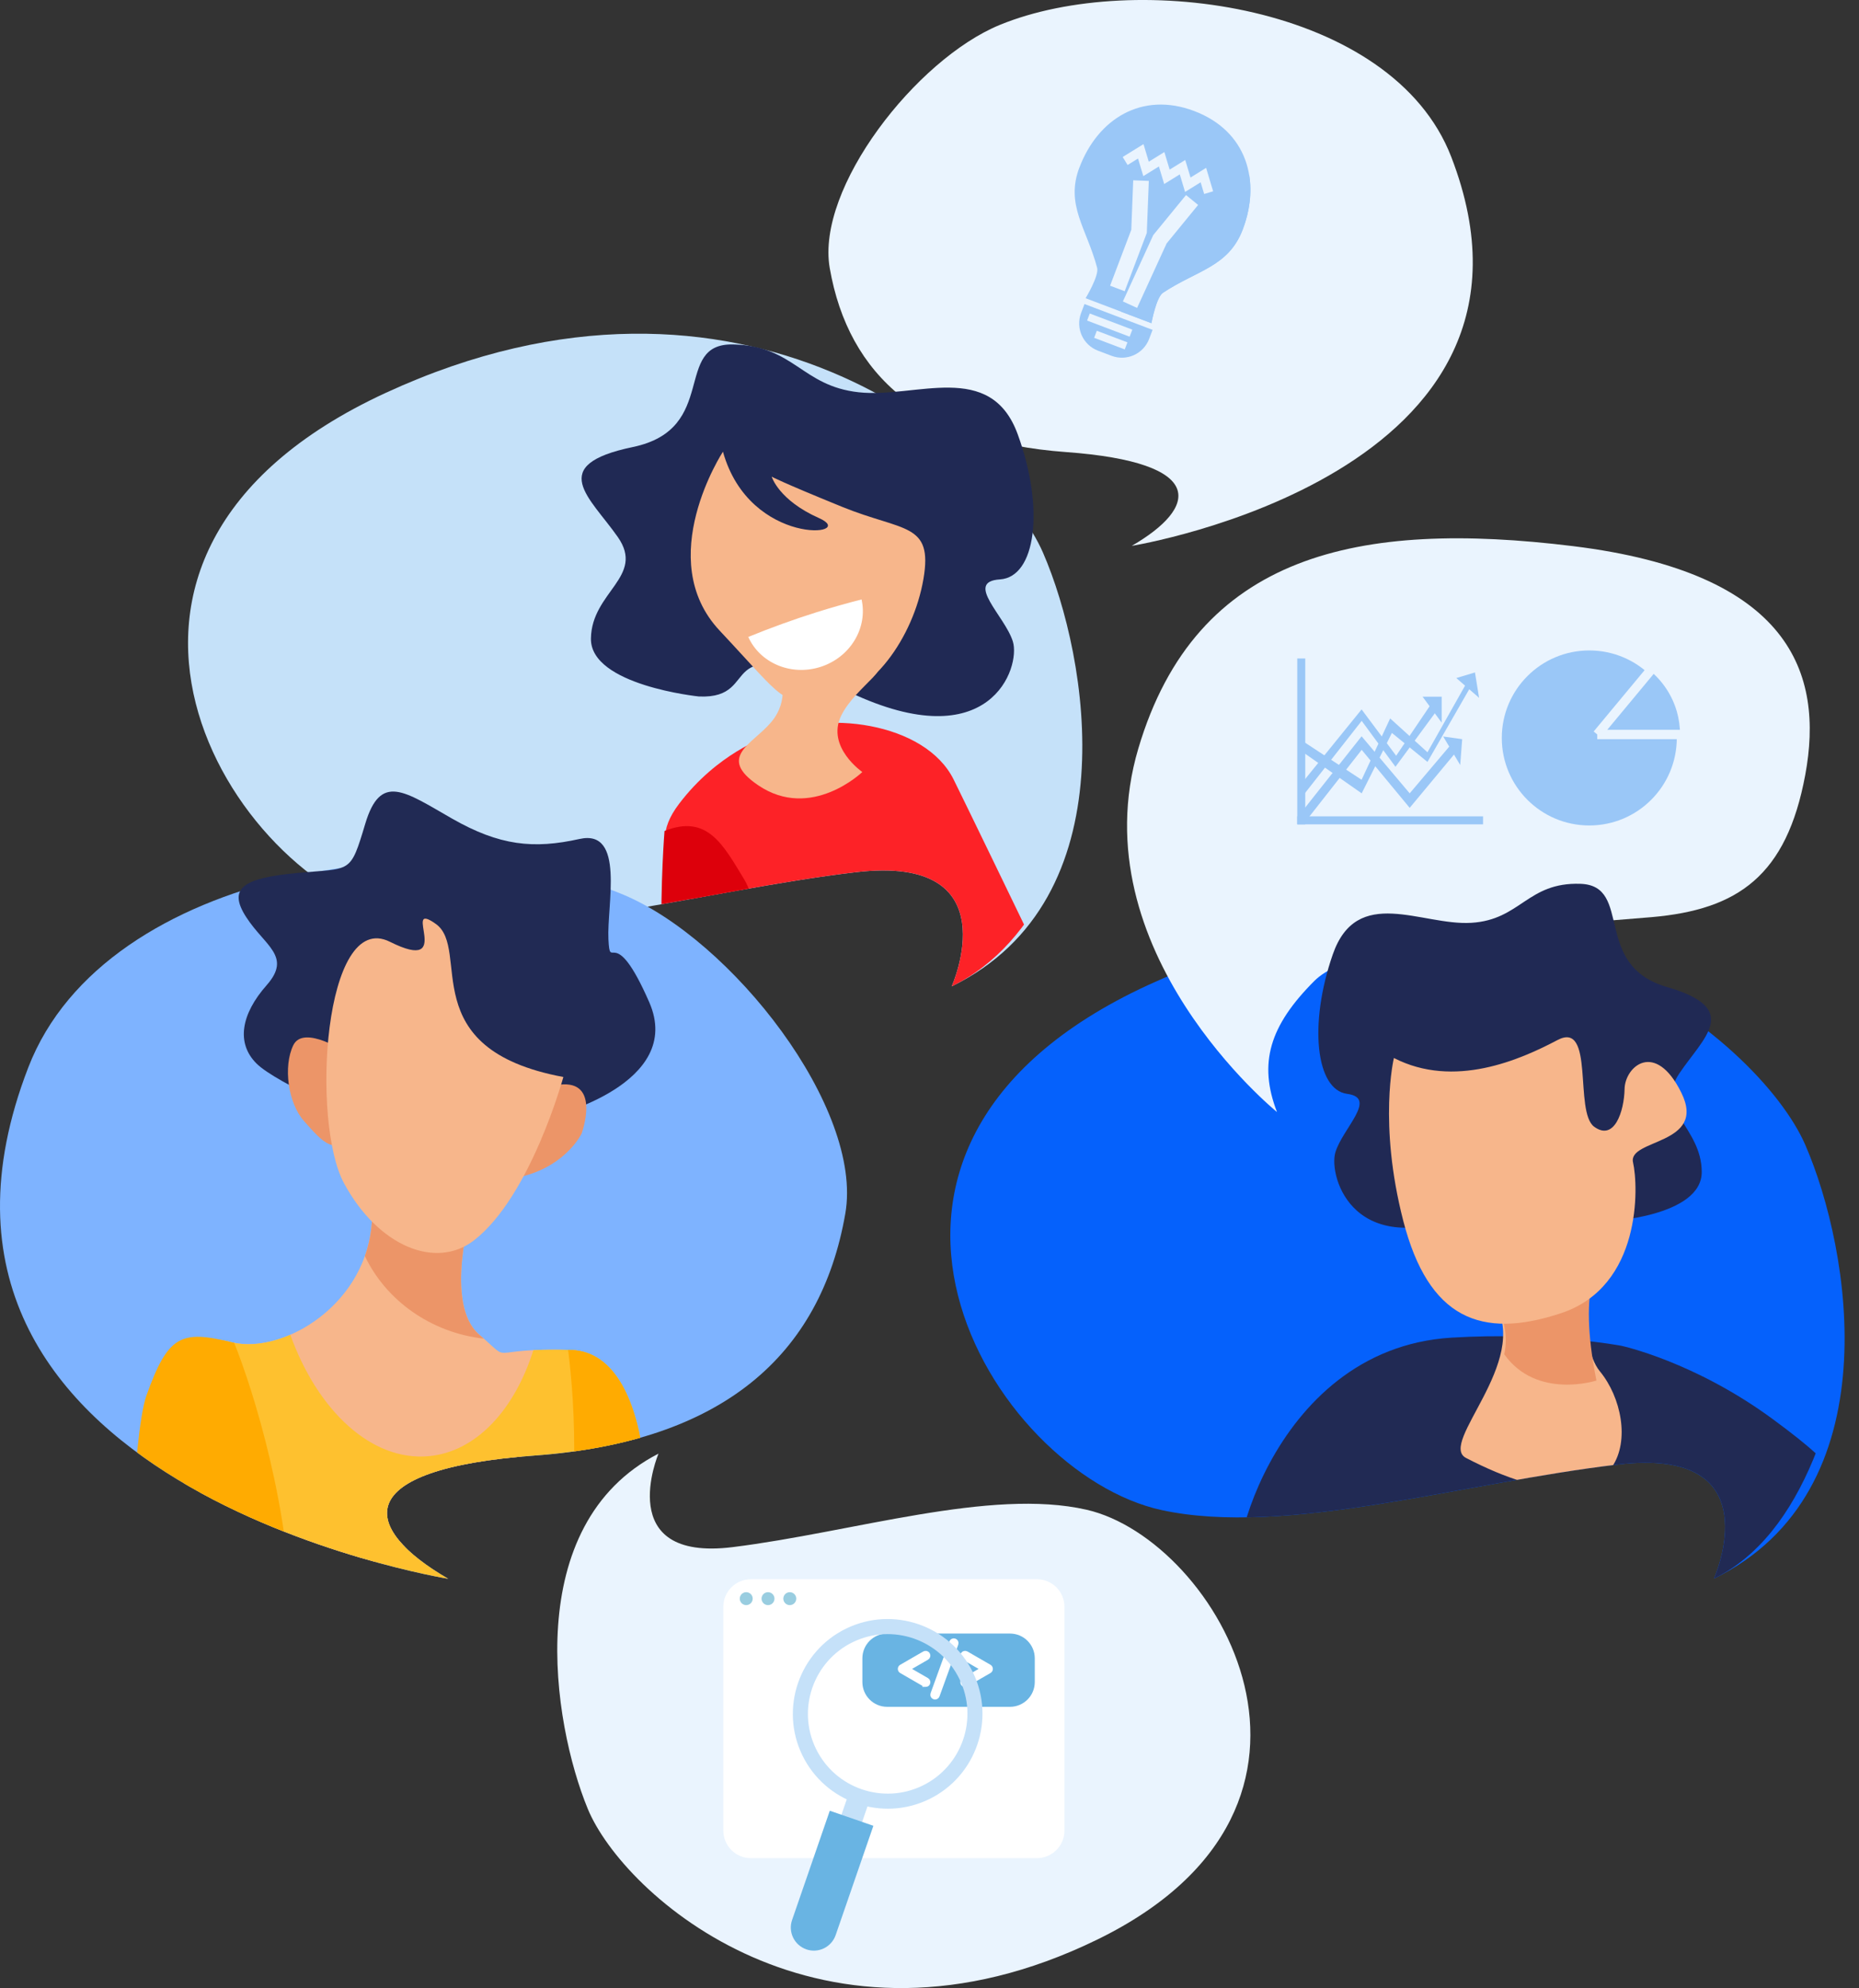
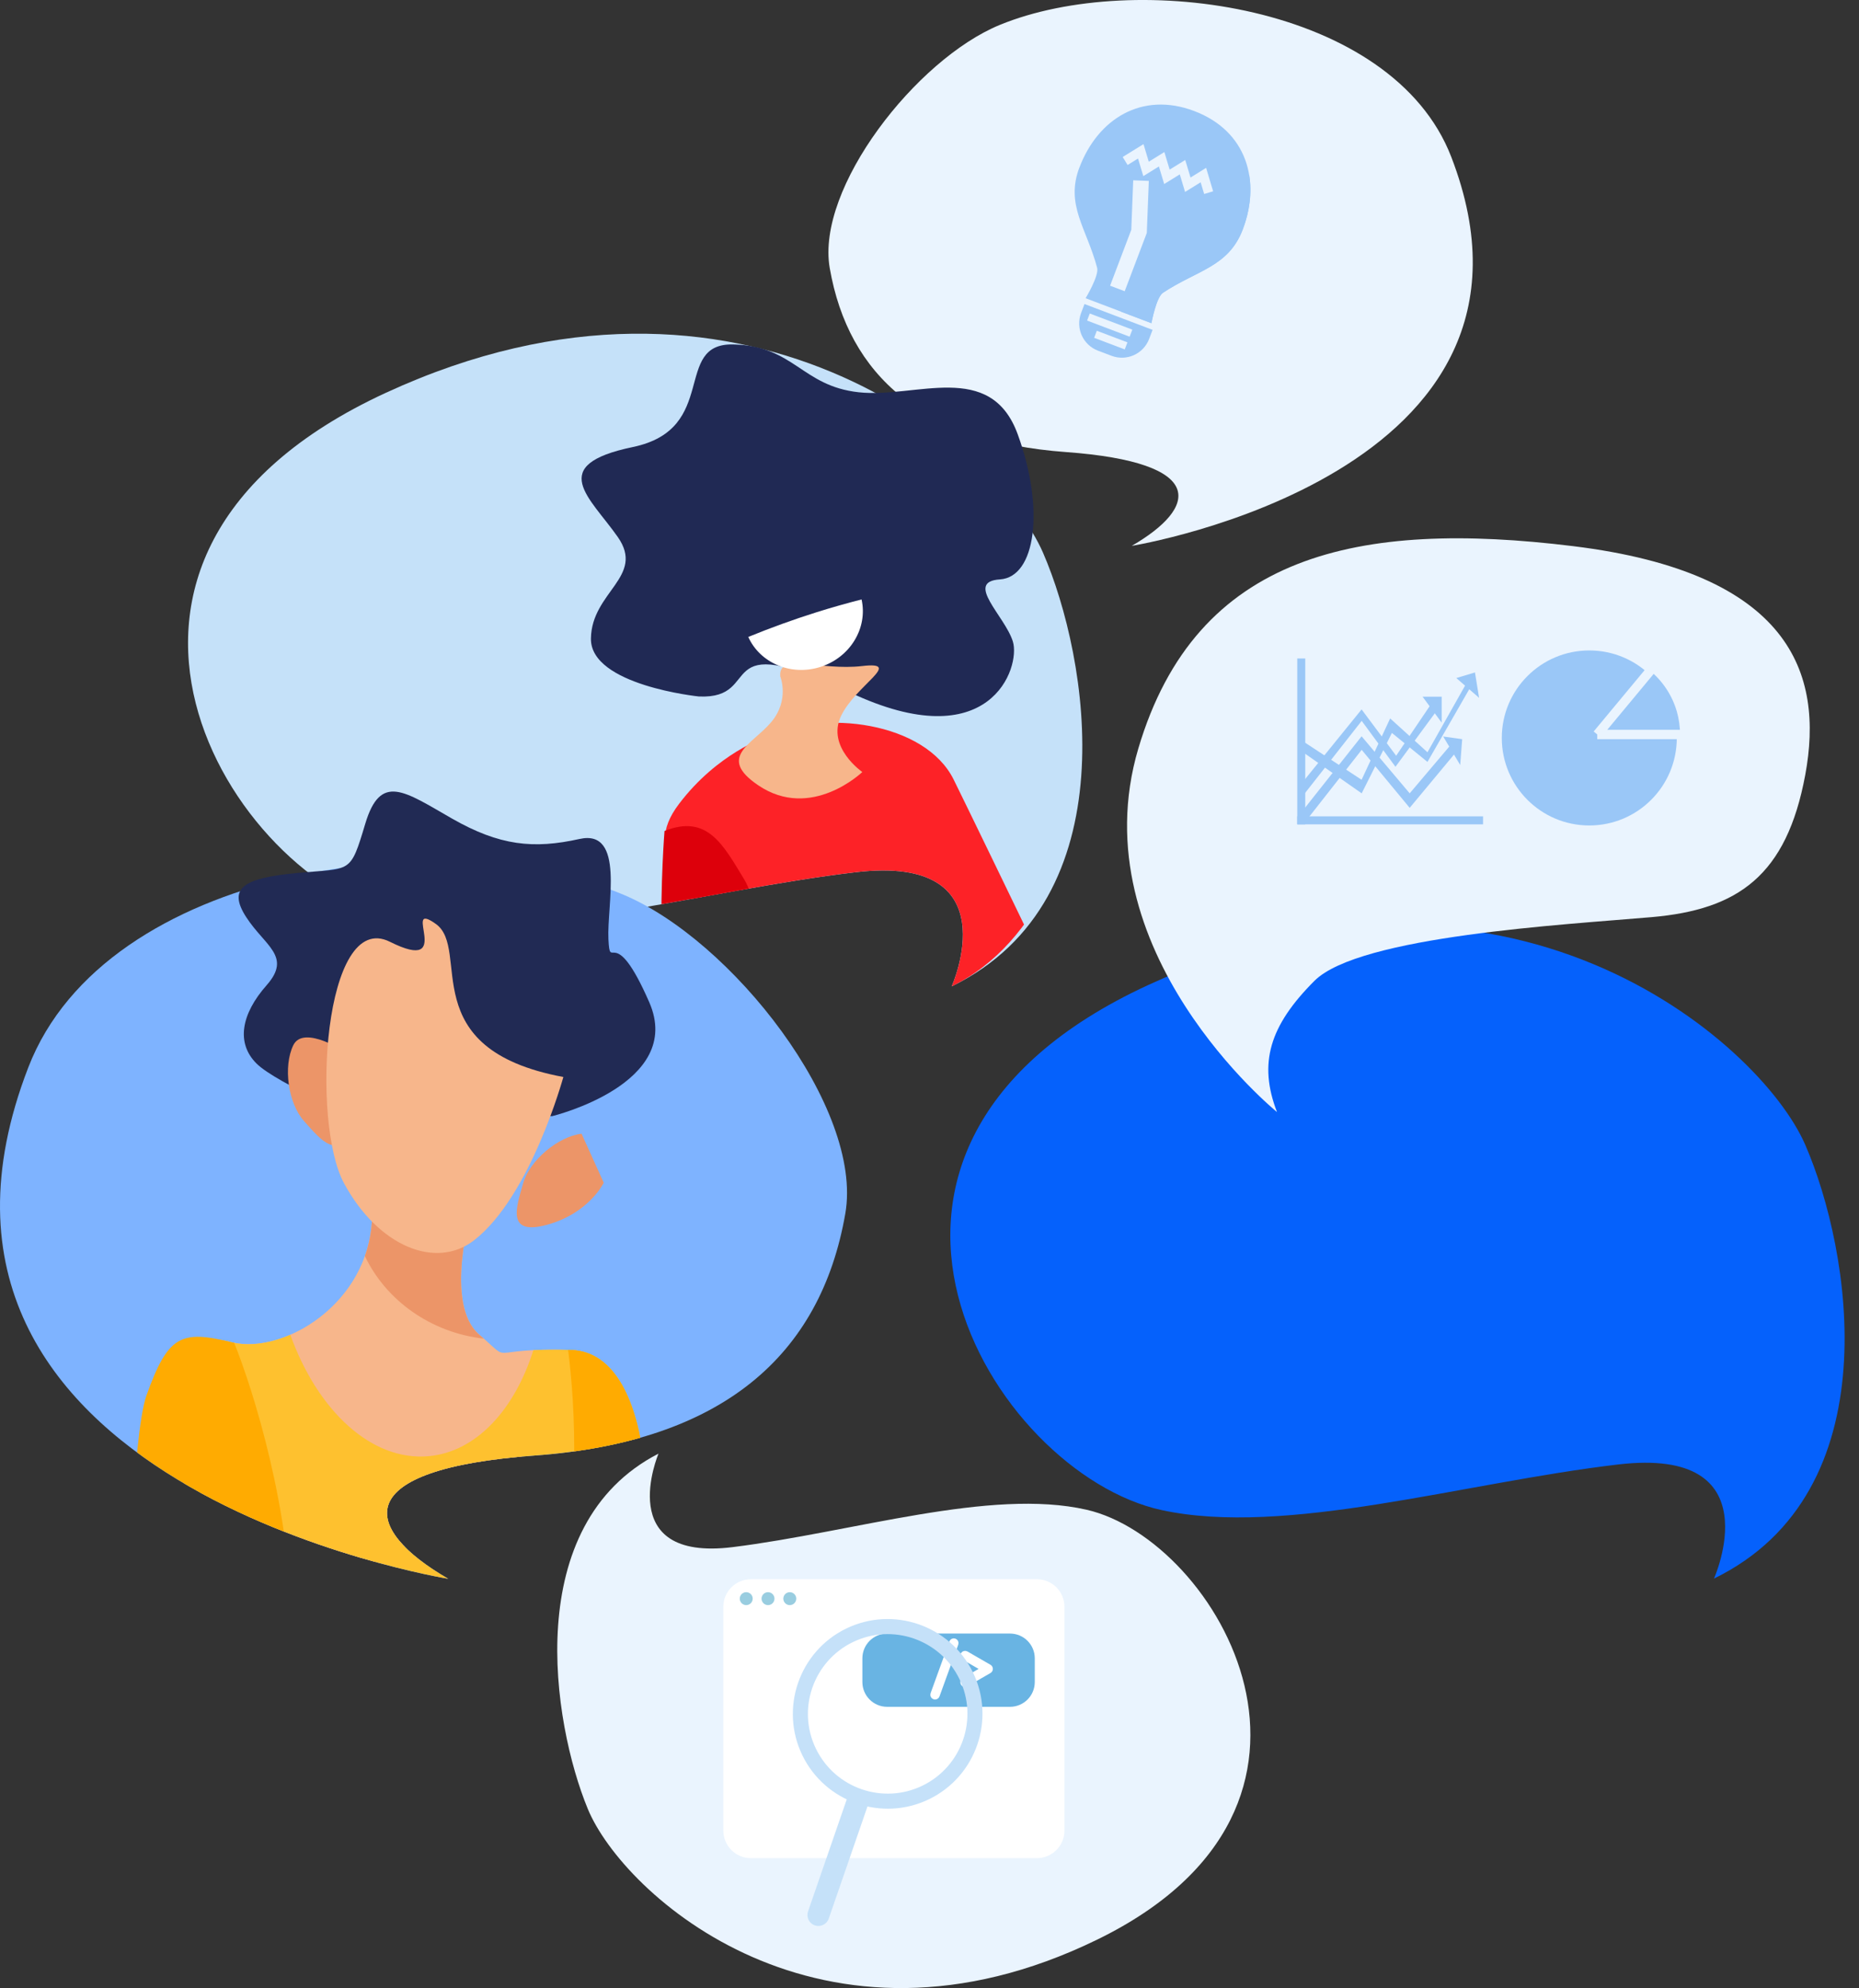
<svg xmlns="http://www.w3.org/2000/svg" id="Layer_2" data-name="Layer 2" viewBox="0 0 594.92 636.12">
  <rect x="0" y="0" width="594.92" height="636.12" fill="#333333" stroke="none" />
  <defs>
    <style> .cls-1 { fill: #c5e1f9; } .cls-1, .cls-2, .cls-3, .cls-4, .cls-5, .cls-6, .cls-7, .cls-8, .cls-9, .cls-10, .cls-11, .cls-12, .cls-13, .cls-14, .cls-15, .cls-16, .cls-17 { stroke-width: 0px; } .cls-2 { fill: #69b4e3; } .cls-18 { stroke-width: 5px; } .cls-18, .cls-19, .cls-5 { fill: none; } .cls-18, .cls-19, .cls-20 { stroke: #eaf4fe; } .cls-18, .cls-19, .cls-20, .cls-21 { stroke-miterlimit: 10; } .cls-3 { fill: #fec12f; } .cls-22 { clip-path: url(#clippath-2); } .cls-4 { fill: #0561fc; } .cls-19, .cls-20 { stroke-width: 3px; } .cls-6 { fill: #ffab01; } .cls-23 { clip-path: url(#clippath-1); } .cls-7 { fill: #202954; } .cls-8 { fill: #f7b68b; } .cls-9 { fill: #99cde0; } .cls-10 { fill: #ec9568; } .cls-24 { clip-path: url(#clippath); } .cls-11 { fill: #eaf4fe; } .cls-12, .cls-20 { fill: #9ac7f7; } .cls-13, .cls-21 { fill: #fff; } .cls-14 { fill: #fd2227; } .cls-21 { stroke: #fff; stroke-width: 2px; } .cls-15 { fill: #7eb3ff; } .cls-16 { fill: #212a54; } .cls-17 { fill: #dd000b; } </style>
    <clipPath id="clippath">
      <path class="cls-5" d="M143.44,505.15S-42.56,475.13,9.05,341.55c24.83-64.27,124.01-123.26,180.98-99.89,35.24,14.46,86.34,113.04,80.5,146.63-7.91,45.51-39.44,73.04-99.33,77.42-59.89,4.38-55.5,23.37-27.75,39.44Z" />
    </clipPath>
    <clipPath id="clippath-1">
      <path class="cls-5" d="M304.57,315.59s18.99-42.36-30.67-36.52c-49.67,5.84-106.4,23.18-146.08,14.61-54.04-11.69-118.32-115.4-4.38-167.98,113.94-52.58,203.09-18.37,217.69,15.23,14.61,33.6,20.4,146.91-36.56,174.67Z" />
    </clipPath>
    <clipPath id="clippath-2">
-       <path class="cls-5" d="M548.51,505.09s18.99-42.36-30.67-36.51c-49.67,5.84-106.41,23.18-146.07,14.6-54.05-11.69-118.32-115.4-4.38-167.98,113.93-52.59,203.03-43.5,217.64-9.91,14.61,33.6,20.46,172.05-36.51,199.8Z" />
-     </clipPath>
+       </clipPath>
  </defs>
  <g id="Layer_1-2" data-name="Layer 1">
    <g>
      <path class="cls-1" d="M304.57,315.59s18.99-42.36-30.67-36.52c-49.67,5.84-106.4,23.18-146.08,14.61-54.04-11.69-118.32-115.4-4.38-167.98,113.94-52.58,195.74,17.53,210.34,51.13,14.61,33.6,27.75,111.02-29.21,138.77Z" />
      <path class="cls-4" d="M548.51,505.09s18.99-42.36-30.67-36.51c-49.67,5.84-106.41,23.18-146.07,14.6-54.05-11.69-118.32-115.4-4.38-167.98,113.93-52.59,195.73,17.53,210.34,51.12,14.61,33.6,27.75,111.02-29.22,138.77Z" />
      <path class="cls-15" d="M143.44,505.15S-42.56,475.13,9.05,341.55c24.83-64.27,132.93-78.88,189.9-55.51,35.24,14.46,77.42,68.66,71.57,102.25-7.91,45.51-39.44,73.04-99.33,77.42-59.89,4.38-55.5,23.37-27.75,39.44Z" />
      <path class="cls-11" d="M408.65,355.8s-63.55-51.56-44.36-116.31c18.54-62.57,70.75-73.14,139.09-64.75,69.65,8.55,80.34,40.77,74.35,73.14-5.99,32.38-21.59,43.17-49.16,45.57-27.58,2.4-93.53,6-107.92,20.38-14.39,14.39-17.99,26.38-11.99,41.97Z" />
      <path class="cls-11" d="M210.73,465.12s-14.72,34.69,23.77,29.9c38.49-4.78,82.47-18.98,113.22-11.96,41.89,9.57,91.71,94.49,3.4,137.55-88.31,43.06-151.71-14.35-163.03-41.87-11.32-27.51-21.51-90.91,22.64-113.63Z" />
      <path class="cls-11" d="M362.2,174.65s141.49-22.84,102.23-124.46C445.55,1.3,363.32-9.82,319.98,7.96c-26.81,11-58.89,52.23-54.45,77.79,6.02,34.62,30.01,55.56,75.57,58.89,45.56,3.33,42.22,17.78,21.11,30Z" />
      <g class="cls-24">
        <g>
          <path class="cls-16" d="M176.75,357.12s42.45-10.34,31.02-36.45c-11.43-26.12-12.52-9.25-13.06-20.13-.55-10.88,5.44-35.37-9.25-32.1-14.69,3.27-25.57,2.18-40.81-6.53-15.24-8.71-22.85-14.69-27.75,1.63-4.9,16.32-4.36,14.15-21.77,15.78-17.41,1.63-22.31,4.89-16.33,14.14,5.98,9.25,14.69,12.52,6.53,21.77-8.17,9.25-9.8,18.5-3.27,25.03,6.53,6.53,35.64,18.77,35.64,18.77l59.04-1.91Z" />
          <path class="cls-10" d="M110.91,336.8s-13.77-9.13-17.05-2.36c-3.28,6.77-1.71,18.55,3.47,24.31,5.18,5.75,11.33,13.76,15.33.44,3.99-13.32-1.74-22.39-1.74-22.39Z" />
-           <path class="cls-10" d="M186.11,362.75s6.41-17.33-7.1-15.69c-7.47.91-16.6,8.45-18.71,15.9-2.11,7.45-5.59,16.92,7.8,13.2,13.39-3.72,18.01-13.42,18.01-13.42Z" />
+           <path class="cls-10" d="M186.11,362.75c-7.47.91-16.6,8.45-18.71,15.9-2.11,7.45-5.59,16.92,7.8,13.2,13.39-3.72,18.01-13.42,18.01-13.42Z" />
          <path class="cls-8" d="M150.91,387.04s-8.98,30.2,2.45,39.99c11.42,9.8.82,4.08,29.38,4.9,28.57.82-59.06,80.37-78.65,69.75-19.59-10.61-49.5-21.6-50.31-45.27-.82-23.67,4.09-31.02,20.41-26.94,16.32,4.08,44.07-12.24,44.89-39.99.82-27.75,31.83-2.45,31.83-2.45Z" />
          <path class="cls-10" d="M116.76,401.91c1.36-3.82,2.19-7.97,2.32-12.41.82-27.75,31.83-2.45,31.83-2.45,0,0-8.98,30.2,2.45,39.99.54.46,1.03.89,1.48,1.29-17.03-1.95-31.3-12.25-38.07-26.42Z" />
          <path class="cls-8" d="M180.28,344.61s-10.41,38.12-28.56,52.23c-12.25,9.52-30.75,1.9-41.62-18.23-10.66-19.71-6.53-87.87,14.69-77.27,21.22,10.61,3.26-13.87,14.69-5.71,11.43,8.16-7.34,40,40.81,48.97Z" />
          <path class="cls-3" d="M74.18,429.49c5.45,1.36,12.16.44,18.73-2.41,8.75,24.37,26.05,40.55,44.34,38.84,15.17-1.42,27.39-14.8,33.44-33.91,2.97-.15,6.86-.22,12.04-.07,28.57.82,27.96,66.02,17.96,89.94-.29.68-110.66,0-110.66,0,0,0-35.45-41.78-36.26-65.45-.82-23.67,4.09-31.02,20.41-26.94Z" />
          <path class="cls-6" d="M181.81,431.91c.31,0,.61.01.93.02,28.57.82,27.96,66.02,17.96,89.94-.09.21-10.53-.01-24.96,0,10.93-35.58,8.21-72.98,6.07-89.96Z" />
          <path class="cls-6" d="M74.18,429.49c.25.06.5.12.77.17,6.02,14.98,18.4,53.92,18.37,92.22-10.82.2-52.63,0-52.63,0,0,0,1.62-62.61,6.17-75.36,6.86-19.19,11.01-21.1,27.33-17.02Z" />
        </g>
      </g>
      <g class="cls-23">
        <g>
          <path class="cls-14" d="M244.98,235.89s-15.35,5.04-27.69,21.34c-12.34,16.29,1.42,26.06,29.86,62.98,28.45,36.92,40.41,102.37,40.41,102.37l75.86-52.8s-49.11-101.9-58.22-120.33c-9.11-18.44-41.8-22.67-60.23-13.56Z" />
          <g>
            <path class="cls-7" d="M223.66,222.85s-34.76-3.56-34.55-18.53c.2-14.98,17.45-19.81,8.6-32.49-8.87-12.68-23.05-23,4.79-28.79,27.84-5.79,12.57-33.31,32.17-32.83,19.6.49,21.85,13.29,40.11,15.3,18.26,2.01,42.22-10.44,50.92,13.47,8.71,23.91,5.77,45.68-5.7,46.41-11.46.72,1.61,11.7,4.14,19.88,2.53,8.18-7.12,37.57-52.21,16.25-45.09-21.32-26.91,2.28-48.26,1.33Z" />
            <g>
              <path class="cls-8" d="M249.71,216.46s3.06,7.53-2.91,14.6c-5.97,7.08-17.48,11.17-4.16,20.2,16.96,11.5,33.32-4.24,33.32-4.24,0,0-11.54-7.97-6.82-17.9,4.71-9.93,20.17-17.57,6.77-16.01-13.41,1.57-26.98-4.38-26.2,3.34Z" />
-               <path class="cls-8" d="M231.36,144.52s-22.48,34.41-1.07,57.24c21.41,22.83,19.18,23.43,33.8,22.28,14.62-1.15,28.19-19.85,31.44-38.83,3.09-18.1-6.42-15.05-26.08-23.06-19.65-8-22.49-9.63-22.49-9.63,0,0,2.2,7.51,15.16,13.26,12.97,5.74-22.17,9.44-30.76-21.25Z" />
              <path class="cls-13" d="M261.43,195.86c4.79-1.5,9.56-2.85,14.29-4.06,2.04,9.14-3.63,18.6-13.25,21.62-9.41,2.95-19.26-1.31-23.01-9.62,7.05-2.88,14.37-5.55,21.97-7.94Z" />
            </g>
          </g>
          <path class="cls-17" d="M212.66,265.89s-5.41,66.4,8.82,84.86c14.22,18.45,13.89-20.89,21.02-16.77,7.14,4.12,2.23-41.89-4.36-52.65-6.59-10.76-11.66-21-25.48-15.44Z" />
        </g>
      </g>
      <g class="cls-22">
        <g>
          <path class="cls-16" d="M518.88,430.61s23.39,5,48.58,23.56c25.19,18.56,19.4,18.76,23.82,30.44,4.42,11.68,7.25,71.53,7.25,71.53l-50.04-4.2,5.69,87.99-138.62-15.91,11.52-84s-22.42-35.4-29.43-34.83c-7.01.58,7.8-73.6,66.9-77.19,30.91-1.88,54.34,2.61,54.34,2.61Z" />
          <g>
            <path class="cls-8" d="M508.07,402.12s-3.5,27.63,3.93,36.66c13.69,16.62,10.96,55.62-42.84,27.71-9.02-4.68,20.69-30.68,9.21-49.52-11.47-18.83,29.69-14.85,29.69-14.85Z" />
            <path class="cls-10" d="M512.71,402.84s-8.18,7.24-1.82,38.88c0,.03-19.16,6.18-29.5-8.4.99-4.74.72-10.22-3.01-16.35-11.47-18.83,34.33-14.13,34.33-14.13Z" />
            <path class="cls-7" d="M514.44,390.82s30.21-1.56,30.15-15.86c-.06-14.3-15-19.82-7.21-31.44,7.79-11.63,20.18-20.73-3.94-27.72-24.13-6.99-10.65-32.44-27.67-33.01-17.02-.57-19.08,11.53-34.95,12.48-15.87.96-36.58-12.19-44.32,10.16-7.75,22.35-5.36,43.26,4.59,44.56,9.95,1.3-1.48,11.07-3.75,18.75-2.26,7.67,5.89,36.22,45.21,18.26,39.31-17.96,23.34,3.59,41.89,3.81Z" />
            <path class="cls-8" d="M446.08,338.52s-5.06,20.83,2.99,52.08c8.06,31.25,24.84,38.13,50.6,29.54,25.76-8.59,24.69-40.54,22.94-48.19-1.75-7.65,23.79-5.45,15.45-22.33-8.34-16.87-18.02-8.39-18.16-1.2-.14,7.19-3.29,16.85-9.75,12.08-6.46-4.78.25-34.04-11.72-27.72-11.96,6.32-33.09,15.64-52.35,5.74Z" />
          </g>
        </g>
      </g>
      <g>
        <path class="cls-12" d="M345.45,53.57c5.85-15.43,19.9-24.42,36.74-18.04,16.84,6.39,21.39,22.42,15.53,37.86-4.57,12.04-14.59,13.02-25.55,20.29-2.17,1.44-3.69,9.73-3.69,9.73l-21.06-7.99s4.36-7.22,3.69-9.73c-3.38-12.71-10.24-20.09-5.67-32.13Z" />
        <path class="cls-12" d="M361.65,94.93c15.13-10.05,28.99-11.4,35.3-28.04,1.36-3.58,2.31-7.18,2.84-10.74.87,5.46.15,11.39-2.07,17.24-4.57,12.04-14.59,13.02-25.55,20.29-2.17,1.44-3.69,9.73-3.69,9.73l-9.66-3.66c.79-2.18,1.75-4.11,2.82-4.82Z" />
        <path class="cls-12" d="M368.85,105.54l-1.1,2.9c-1.82,4.81-7.2,7.23-12.02,5.41l-4.36-1.65c-4.81-1.83-7.23-7.21-5.41-12.02l1.1-2.9,21.78,8.26Z" />
        <polyline class="cls-19" points="386.79 61.64 385.11 56.02 380.12 59.11 378.43 53.49 373.44 56.58 371.75 50.96 366.76 54.05 365.07 48.42 360.07 51.51" />
-         <polyline class="cls-18" points="381.49 63.99 371.2 76.56 361.62 97.49" />
        <polyline class="cls-18" points="365.15 57.79 364.52 74.02 357.59 92.3" />
        <rect class="cls-11" x="353.9" y="96.73" width="2.42" height="14.56" transform="translate(131.95 399.17) rotate(-69.23)" />
        <rect class="cls-11" x="354.26" y="103.57" width="2.42" height="10.48" transform="translate(127.68 402.6) rotate(-69.23)" />
      </g>
      <g>
        <polygon class="cls-12" points="458.53 224.46 446.8 241.81 435.74 226.99 417.57 249.4 417.57 253.84 435.77 230.65 446.58 245.34 460.24 226.78 458.53 224.46" />
        <polygon class="cls-12" points="417.57 263.12 435.77 239.92 451.13 258.48 465.92 240.7 464.22 238.38 451.13 253.84 435.74 235.59 417 259.25 417.57 263.12" />
        <polygon class="cls-12" points="417 240.7 435.77 253.84 445.44 234.51 456.82 243.79 471.04 219.05 469.91 217.51 456.82 240.7 444.88 229.87 435.74 249.5 416.43 236.83 417 240.7" />
        <polygon class="cls-12" points="461.37 231.23 461.37 222.92 455.26 222.92 461.37 231.23" />
        <polygon class="cls-12" points="467.3 244.78 467.93 236.51 461.85 235.65 467.3 244.78" />
        <polygon class="cls-12" points="473.34 223.28 472.02 215.16 466.05 216.95 473.34 223.28" />
        <rect class="cls-12" x="415.15" y="210.69" width="2.56" height="53.07" />
        <rect class="cls-12" x="443.61" y="232.75" width="2.56" height="59.46" transform="translate(707.36 -182.41) rotate(90)" />
      </g>
      <circle class="cls-12" cx="508.61" cy="236.12" r="28" />
      <path class="cls-20" d="M511.15,235.01h28c0-2.68-.38-5.28-1.08-7.74-1.57-5.47-4.76-10.26-9.02-13.8l-17.89,21.54Z" />
      <g>
        <path class="cls-13" d="M240.3,505.3h91.53c4.87,0,8.82,3.95,8.82,8.82v71.6c0,4.87-3.95,8.82-8.82,8.82h-91.53c-4.87,0-8.82-3.95-8.82-8.82v-71.6c0-4.87,3.95-8.82,8.82-8.82Z" />
        <path class="cls-9" d="M240.88,511.51c0,1.14-.93,2.07-2.07,2.07s-2.07-.93-2.07-2.07.93-2.07,2.07-2.07,2.07.93,2.07,2.07Z" />
        <path class="cls-9" d="M247.85,511.51c0,1.14-.93,2.07-2.07,2.07s-2.07-.93-2.07-2.07.93-2.07,2.07-2.07,2.07.93,2.07,2.07Z" />
        <path class="cls-9" d="M254.82,511.51c0,1.14-.93,2.07-2.07,2.07s-2.07-.93-2.07-2.07.93-2.07,2.07-2.07,2.07.93,2.07,2.07Z" />
      </g>
      <g>
        <path class="cls-2" d="M322.88,546.12h.34c4.38,0,7.93-3.55,7.93-7.93v-7.58c0-4.38-3.55-7.93-7.93-7.93h-39.31c-4.38,0-7.93,3.55-7.93,7.93v7.58c0,4.38,3.55,7.93,7.93,7.93h38.97Z" />
-         <path class="cls-21" d="M296.22,538.77c-.09,0-.18-.02-.26-.07l-7.38-4.26c-.16-.09-.26-.26-.26-.45s.1-.36.26-.45l7.38-4.26c.25-.14.56-.06.71.19.14.25.06.57-.19.71l-6.6,3.81,6.6,3.81c.25.14.33.46.19.71-.1.17-.27.26-.45.26Z" />
        <path class="cls-21" d="M308.84,538.77c-.18,0-.35-.09-.45-.26-.14-.25-.06-.57.19-.71l6.6-3.81-6.6-3.81c-.25-.14-.33-.46-.19-.71.14-.25.46-.33.71-.19l7.38,4.26c.16.09.26.26.26.45s-.1.36-.26.45l-7.38,4.26c-.08.05-.17.07-.26.07Z" />
        <path class="cls-21" d="M299.24,542.79c-.06,0-.12-.01-.18-.03-.27-.1-.41-.4-.31-.66l6-16.55c.1-.27.4-.41.66-.31.27.1.41.39.31.66l-6,16.55c-.08.21-.28.34-.49.34Z" />
      </g>
      <g>
        <path class="cls-1" d="M260.76,616.05h0c-1.83-.63-2.8-2.63-2.17-4.46l13.34-38.62,6.63,2.29-13.34,38.62c-.63,1.83-2.63,2.8-4.46,2.17Z" />
        <path class="cls-1" d="M311.36,535.1c-7.33-15.05-25.52-21.33-40.58-14.01-15.03,7.32-21.32,25.52-14,40.56,7.33,15.05,25.53,21.34,40.57,14.02,15.05-7.33,21.33-25.53,14.01-40.57ZM295.24,571.33c-12.65,6.16-27.96.87-34.12-11.79-6.16-12.65-.87-27.95,11.78-34.11,12.67-6.16,27.97-.88,34.13,11.78,6.16,12.65.87,27.96-11.79,34.12Z" />
-         <path class="cls-2" d="M258.05,623.72h0c-3.85-1.33-5.9-5.53-4.57-9.38l12.07-34.97,13.95,4.82-12.07,34.97c-1.33,3.85-5.53,5.9-9.38,4.57Z" />
      </g>
    </g>
  </g>
</svg>